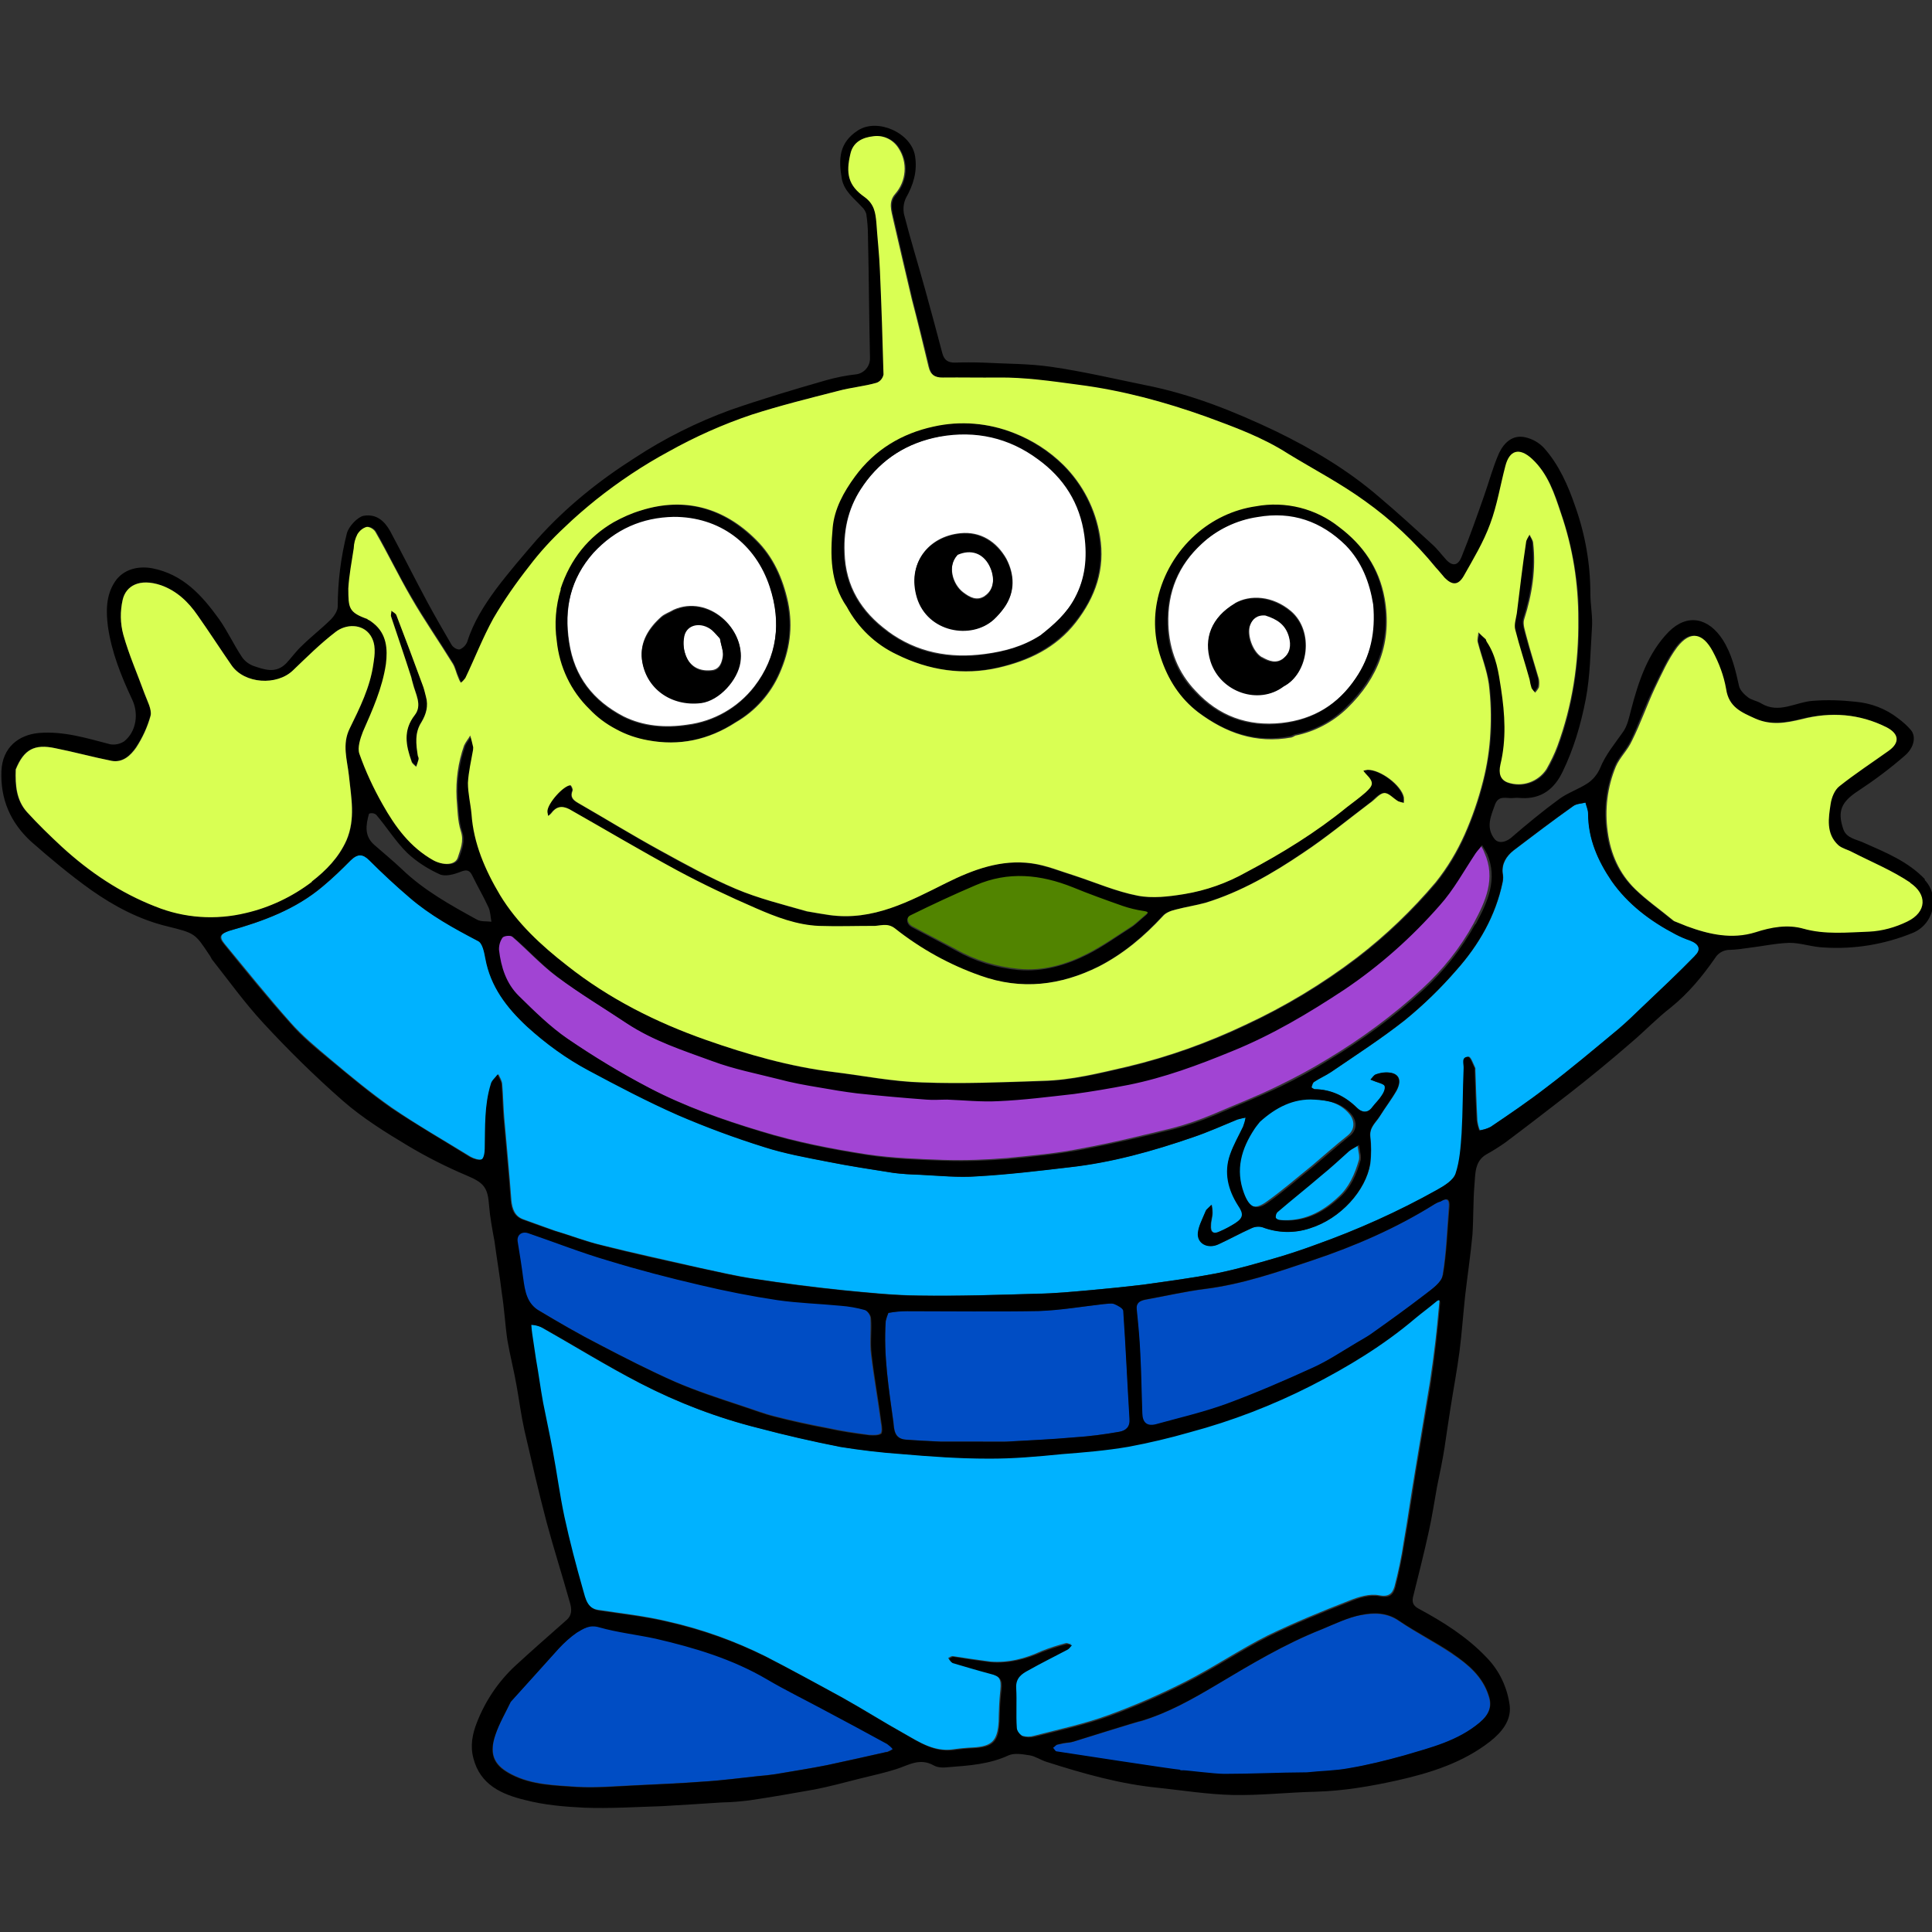
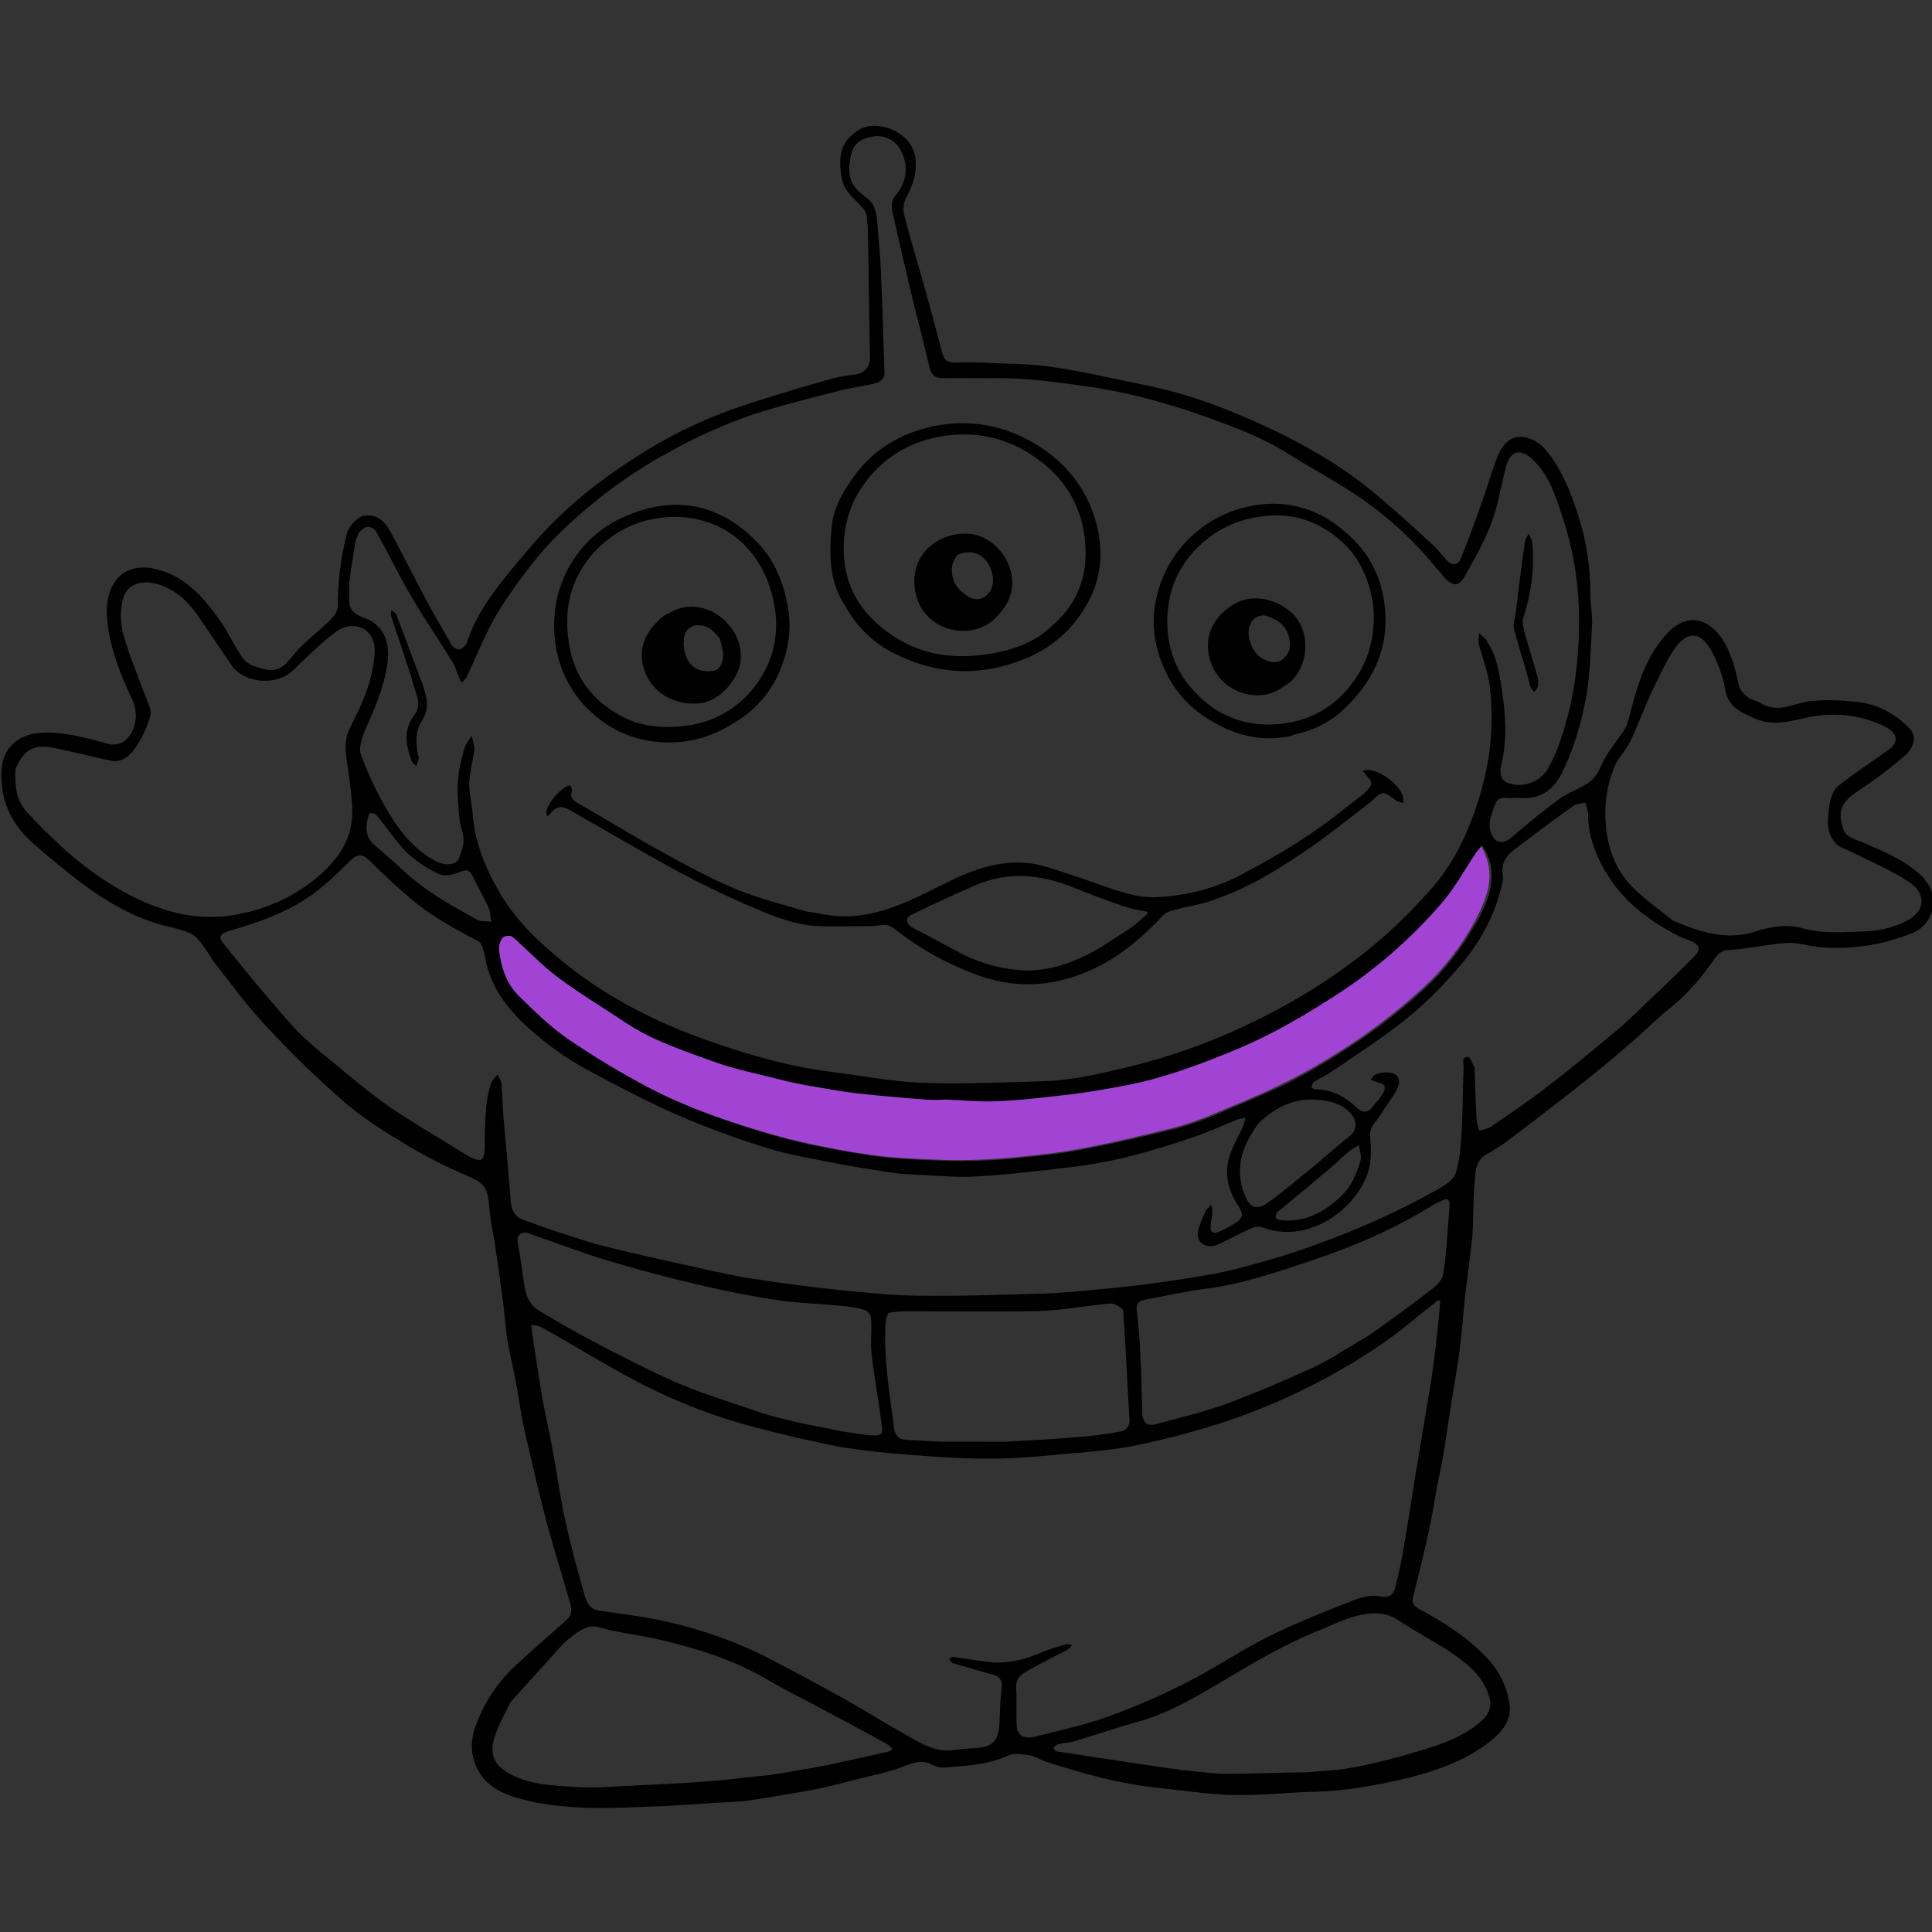
<svg xmlns="http://www.w3.org/2000/svg" width="12.436mm" height="12.436mm" version="1.1" viewBox="0 0 12.436 12.436">
  <rect x="0" y="0" width="12.436" height="12.436" fill="#333333" stroke="none" />
  <g transform="translate(-98.953 -143.14)">
    <g transform="translate(-7.7163e-5 .804)">
      <path d="m108.48 147.77c-.013.019-.029.035-.042.053-.075.112-.143.235-.23.334-.18.207-.387.39-.616.544-.229.153-.465.292-.722.396-.216.088-.435.17-.664.216-.117.023-.235.045-.353.059-.161.019-.324.039-.485.046-.113.006-.222-.006-.331-.01-.044 0-.088.004-.132 0-.147-.012-.295-.025-.443-.04-.084-.01-.165-.023-.25-.039-.085-.016-.173-.03-.258-.053-.143-.036-.286-.065-.423-.115-.189-.069-.379-.131-.549-.242-.15-.101-.305-.193-.448-.299-.104-.078-.193-.176-.288-.258-.013-.011-.056-.007-.068.004-.016.023-.024.051-.023.079.011.112.046.217.129.298.099.098.2.199.315.276.17.115.345.222.527.317.229.119.474.206.721.28.225.069.454.114.685.15.164.024.328.03.494.036.137.004.273-.001.407-.012.161-.016.326-.03.482-.062.199-.036.392-.084.586-.131.088-.023.174-.053.258-.088.143-.062.285-.116.42-.183.108-.052.214-.109.317-.172.217-.13.422-.281.609-.452.134-.122.248-.265.334-.423.076-.141.144-.288.069-.454-.006-.017-.017-.036-.029-.056" style="fill:#a144d3" />
-       <path d="m107.4 149.41c-.134-.01-.246.048-.35.143-.011.016-.023.029-.035.046-.082.127-.122.259-.067.412.036.098.08.118.163.056.101-.072.193-.153.288-.229.076-.065.151-.131.23-.194.044-.036.047-.091.01-.137-.063-.076-.151-.092-.239-.096m.046.489c-.092.079-.187.154-.279.233-.01.01-.015.023-.013.038.001.007.019.017.03.017.154.015.279-.048.386-.15.065-.059.103-.141.131-.239.001-.01.001-.019 0-.029-.004-.023-.007-.044-.012-.068-.021.016-.044.025-.063.041-.059.05-.12.107-.18.157m.74.815c-.042.036-.086.069-.129.104-.206.173-.435.311-.671.433-.249.127-.509.228-.779.3-.131.039-.264.069-.399.093-.141.025-.285.036-.426.048-.16.016-.316.03-.475.029-.184 0-.369-.013-.554-.029-.134-.009-.266-.025-.398-.046-.177-.035-.351-.075-.525-.121-.264-.066-.518-.163-.76-.288-.216-.111-.423-.24-.635-.36-.021-.01-.046-.016-.069-.017.001.02.003.04.006.059.007.053.017.108.025.161.017.093.029.188.046.28.019.104.042.206.062.31.027.143.044.285.075.424.033.158.075.314.12.471.016.056.029.121.102.132.15.023.302.039.451.075.217.049.426.124.625.223.165.085.33.176.494.265.135.075.265.158.4.233.098.056.194.119.316.102.041-.006.085-.01.127-.012.126-.007.158-.045.166-.167.001-.068.004-.137.011-.205.007-.068-.006-.092-.073-.108-.082-.021-.161-.046-.24-.069-.01-.004-.016-.017-.023-.027.01-.005.019-.012.029-.012.075.012.153.023.241.035.116.01.227-.019.332-.068.05-.02.101-.036.153-.05.01-.004.023.005.036.006-.01.01-.017.023-.029.029-.082.045-.17.086-.25.133-.044.023-.085.05-.08.115.006.085-.001.171.004.256 0 .019.023.048.04.056.025.008.052.008.076.001.161-.042.323-.076.479-.133.17-.062.335-.134.497-.216.181-.092.35-.207.531-.298.17-.082.345-.154.522-.223.059-.024.131-.046.19-.035.065.013.088-.01.102-.056.025-.095.045-.19.059-.286.027-.151.047-.304.073-.454.033-.193.063-.384.096-.577.013-.086.025-.176.035-.259.01-.084.017-.166.025-.248.004-.025-.001-.036-.029-.012m1.644-2.323c-.032-.01-.06-.023-.091-.039-.164-.085-.308-.194-.413-.344-.088-.127-.151-.269-.151-.433 0-.023-.011-.046-.017-.071-.027.007-.059.007-.08.023-.131.093-.258.19-.385.286-.044.036-.075.083-.069.144.004.02.004.04 0 .059-.045.217-.153.403-.297.566-.102.116-.214.226-.334.324-.152.119-.314.223-.473.332-.035.023-.075.041-.109.064-.01.006-.013.023-.017.035.006.006.011.008.019.012.109.001.199.046.275.121.03.029.068.036.098-.006.019-.024.042-.046.058-.071.013-.019.027-.046.021-.065-.004-.011-.036-.019-.058-.027-.01-.004-.021-.01-.033-.013.012-.012.019-.027.033-.033.019-.007.039-.011.059-.013.085-.005.115.04.076.115-.033.058-.073.109-.108.165-.024.041-.068.071-.062.131.007.058.007.116 0 .175-.028.171-.189.354-.389.416-.1.033-.207.03-.304-.007-.023-.007-.049-.004-.07.006-.073.033-.143.072-.213.103-.071.032-.138-.006-.132-.073.004-.042.024-.08.044-.127.004-.007.006-.013.01-.021.01-.012.023-.021.033-.033.004.017.006.035.006.052 0 .028-.01.053-.01.079-.004.047.017.062.059.04.035-.015.067-.032.098-.052.053-.035.056-.06.019-.114-.065-.102-.092-.212-.052-.327.022-.063.056-.121.084-.181.007-.019.012-.037.016-.058-.017.003-.035.007-.052.012-.096.039-.19.082-.288.115-.258.089-.521.161-.795.193-.196.023-.394.046-.592.058-.122.01-.246-.004-.371-.01-.056-.001-.112-.004-.167-.011-.145-.023-.288-.045-.43-.073-.137-.028-.273-.052-.403-.094-.188-.059-.374-.128-.556-.206-.196-.086-.384-.187-.576-.288-.143-.076-.275-.171-.394-.281-.133-.121-.236-.258-.269-.439-.007-.04-.019-.098-.048-.112-.154-.082-.308-.165-.441-.281-.087-.075-.175-.155-.258-.239-.042-.042-.075-.044-.121 0-.058.058-.115.114-.177.165-.176.15-.386.228-.603.288-.058.019-.071.039-.033.085.141.171.279.343.424.506.076.087.17.164.259.239.127.107.256.213.392.309.165.113.338.212.509.317.022.012.056.023.074.016s.021-.046.021-.07c.001-.138-.004-.281.039-.416.006-.023.029-.041.044-.062.01.021.023.042.025.064.006.073.007.144.013.216.015.177.033.356.046.533.006.053.021.101.076.121.069.025.137.05.205.074.101.03.2.069.302.093.212.053.423.098.635.147.115.024.229.052.346.069.188.029.377.053.566.073.166.016.328.033.494.035.253.004.508-.004.762-.012.114-.001.229-.013.343-.023.114-.01.225-.021.338-.035.158-.023.315-.042.473-.073.141-.029.279-.069.416-.109.075-.023.15-.048.223-.075.271-.097.533-.214.783-.354.046-.028.104-.062.12-.105.027-.081.033-.171.039-.259.01-.138.007-.279.013-.419.001-.028-.019-.073.029-.073.013 0 .029.046.042.073.001.004 0 .007 0 .012.004.108.007.216.013.325.003.021.007.043.016.063.026-.004.05-.011.073-.023.12-.081.242-.164.356-.252.16-.121.311-.25.468-.379.053-.045.104-.094.154-.143.114-.108.228-.216.337-.327.039-.042.024-.076-.033-.098" style="fill:#00b2ff" />
-       <path d="m104.83 148.3c.092.05.184.096.275.145.124.071.264.114.406.127.158.016.309-.029.448-.101.098-.051.189-.115.288-.179.029-.023.056-.048.082-.07.021-.017.023-.028-.01-.03-.046-.006-.092-.017-.137-.033-.108-.036-.216-.075-.321-.12-.207-.085-.416-.103-.625-.013-.143.059-.279.125-.418.193-.033.016-.029.061.012.081" style="fill:#518400" />
-       <path d="m102.42 150.77c.127.076.256.151.389.219.16.084.321.166.486.239.137.059.279.105.43.155.072.023.141.05.212.068.114.029.225.053.34.075.088.019.179.033.269.045.024.001.058.004.075-.01.01-.01.006-.044.001-.069-.019-.147-.046-.292-.063-.439-.01-.076.001-.156-.004-.233 0-.021-.023-.052-.042-.056-.05-.015-.104-.023-.155-.028-.135-.013-.271-.017-.405-.036-.167-.024-.334-.058-.498-.096-.199-.046-.394-.097-.587-.156-.176-.052-.347-.12-.52-.178-.042-.013-.073.013-.068.053.013.079.028.16.036.239.009.079.026.163.104.209m1.834 2.565c-.12-.065-.245-.125-.362-.194-.223-.131-.468-.205-.717-.262-.121-.024-.246-.04-.363-.073-.064-.019-.102.01-.144.035-.042.029-.081.064-.115.101-.102.114-.205.227-.311.345-.033.069-.073.137-.098.21-.05.144.006.207.102.258.133.069.279.07.422.081.122.007.248-.005.371-.01.148-.007.296-.013.445-.024.116-.007.233-.023.348-.035.039-.004.076-.007.115-.013.109-.019.222-.036.331-.058.129-.028.256-.056.385-.085.015-.006.029-.012.042-.021-.012-.012-.023-.023-.036-.033-.141-.073-.276-.147-.416-.22m.531-1.736c.075.006.153.01.228.013h.265c.05 0 .102.001.153 0 .145-.007.292-.013.439-.027.098-.007.194-.019.291-.036.04-.007.069-.029.065-.084-.015-.232-.024-.462-.04-.694 0-.017-.035-.035-.058-.044-.019-.007-.045-.001-.068 0-.138.015-.279.04-.418.044-.282.006-.566.001-.849.001-.04 0-.079.004-.12.012-.007.017-.013.035-.017.052-.016.219.019.435.05.651.004.046.006.108.079.112m3.439-1.531c-.011.004-.023.008-.035.016-.248.155-.514.271-.789.363-.225.076-.452.154-.691.184-.129.016-.256.046-.384.069-.035.007-.059.021-.056.064.01.096.019.19.023.285.007.129.01.256.013.384.001.059.029.085.085.071.151-.042.308-.076.454-.131.19-.069.377-.151.561-.235.097-.045.185-.104.282-.161.029-.017.059-.033.086-.052.12-.085.236-.17.354-.259.044-.035.104-.076.112-.122.024-.144.029-.292.04-.44.005-.052-.013-.061-.056-.035m-.507 2.66c-.089.017-.171.058-.253.092-.242.096-.465.23-.688.363-.151.091-.305.176-.475.228-.013 0-.433.132-.435.132-.01.003-.021.006-.033.007-.024.003-.049.007-.073.013-.01.002-.017.013-.029.022.007.007.013.023.022.023.04.006.767.118.794.118.001.004.01.006.023.004.025 0 .2.023.264.023.173 0 .346-.007.533-.01.091-.01.181-.01.271-.028.12-.021.236-.051.354-.082.171-.05.344-.092.486-.211.059-.05.082-.102.059-.171-.039-.127-.134-.205-.235-.273-.112-.075-.233-.137-.343-.212-.076-.053-.163-.053-.242-.037" style="fill:#004dc4" />
-       <path d="m103.53 146.65c.056-.004.069-.051.075-.088.006-.035-.011-.073-.019-.12-.019-.019-.035-.039-.053-.056-.068-.056-.16-.039-.177.039-.01.048-.004.098.017.143.029.061.085.089.157.082m-.321-.344c.021-.019.052-.029.081-.046.222-.098.459.12.427.334-.017.114-.135.246-.253.262-.19.023-.356-.092-.379-.281-.013-.109.045-.199.124-.269m-.242.641c.127.063.268.075.412.053.17-.022.324-.11.429-.245.15-.194.175-.417.101-.646-.092-.281-.325-.454-.619-.452-.2.005-.374.078-.517.233-.146.167-.19.36-.156.579.033.223.156.377.35.478m2.325-.776c.059-.039.071-.12.029-.2-.042-.081-.115-.108-.204-.069-.069.076-.03.196.036.246.042.032.088.058.14.023m-.158-.403c.129-.013.233.053.296.164.053.102.058.212-.011.311-.02.028-.043.053-.068.078-.145.131-.425.082-.494-.141-.067-.22.072-.392.277-.412m-.468.63c.187.138.399.178.629.147.125-.017.242-.048.356-.121.088-.069.17-.143.223-.242.068-.127.081-.259.062-.402-.029-.21-.135-.371-.298-.491-.187-.138-.401-.189-.635-.145-.207.039-.373.143-.492.314-.092.129-.129.274-.122.435.006.217.108.38.278.505m2.408.167c.044.025.093.046.141.006.048-.041.053-.085.036-.144-.023-.075-.075-.11-.151-.135-.052-.006-.086.023-.102.068-.021.063.017.171.076.206m-.173-.348c.098-.056.242-.048.36.051.151.129.114.4-.044.482-.16.121-.406.036-.47-.161-.047-.149.006-.282.154-.371m.301.77c.206-.023.363-.12.479-.291.098-.143.129-.302.114-.477-.023-.143-.073-.275-.177-.38-.158-.154-.345-.219-.567-.182-.137.021-.264.081-.363.176-.15.138-.223.311-.216.52.006.167.063.311.176.429.148.16.334.229.554.205" style="fill:#fff" />
      <path d="m101.6 146.69c.003.013.006.026.01.039.017.069.063.141.013.205-.076.099-.058.196-.021.298.004.013.019.023.03.035.006-.015.011-.03.016-.046.001-.007 0-.016-.005-.023-.011-.075-.021-.148.023-.217.03-.05.046-.104.029-.164-.007-.028-.013-.053-.023-.079-.056-.149-.112-.298-.167-.445-.005-.013-.022-.022-.033-.03 0 .013-.006.029-.001.04.043.129.086.256.129.389m1.758-.261c.017-.078.11-.093.177-.039.019.017.035.036.053.056.007.046.025.085.019.12-.006.039-.019.085-.075.088-.073.007-.129-.021-.158-.084-.02-.043-.026-.093-.016-.141m.108.431c.119-.016.236-.149.253-.262.033-.216-.206-.433-.428-.334-.029.017-.059.028-.081.046-.079.072-.137.16-.125.269.023.188.189.304.38.281m-.693-.966c.143-.155.316-.229.517-.233.294-.001.527.171.619.452.075.229.05.452-.101.646-.105.135-.259.223-.429.245-.144.021-.285.01-.412-.053-.194-.101-.317-.254-.351-.477-.035-.22.01-.413.157-.58m-.032 1.005c.05.052.108.095.171.129.065.035.134.059.206.072.201.036.39-.001.567-.117.125-.073.224-.184.282-.316.063-.143.088-.292.053-.456-.033-.156-.094-.292-.205-.4-.206-.207-.459-.279-.74-.19-.062.02-.121.046-.177.076-.161.095-.279.236-.343.43-.033.108-.042.222-.028.334.019.164.093.32.212.438m2.378-.993c.088-.039.164-.01.205.069.04.079.03.161-.029.2-.052.035-.098.007-.138-.023-.069-.05-.108-.169-.037-.246m.232.417c.025-.023.048-.049.068-.078.069-.099.065-.21.012-.311-.064-.109-.167-.177-.297-.164-.204.022-.343.193-.277.412.069.223.349.272.494.141m-.841-.864c.12-.171.285-.275.492-.314.233-.042.448.007.635.146.164.119.269.28.298.491.019.143.006.275-.062.402-.053.101-.135.173-.223.242-.114.073-.23.104-.356.121-.23.033-.442-.007-.629-.147-.17-.125-.271-.288-.279-.508-.004-.158.032-.302.124-.432m.212 1.085c.206.102.429.137.655.085.194-.045.367-.13.496-.291.13-.161.19-.344.156-.554-.027-.174-.109-.335-.235-.459-.091-.089-.199-.158-.317-.205-.164-.066-.345-.08-.52-.042-.204.044-.379.148-.505.321-.073.099-.133.207-.144.33-.016.174-.017.351.091.51.072.132.186.24.322.305m2.277-.181c.016-.045.05-.073.102-.068.076.024.129.059.151.135.017.059.007.107-.036.144-.043.037-.097.019-.141-.006-.059-.035-.098-.143-.076-.206m.219.39c.158-.082.196-.354.044-.482-.118-.098-.262-.107-.36-.05-.148.088-.201.223-.154.371.064.199.311.282.47.161m-.53-.917c.101-.093.228-.154.363-.174.222-.039.41.028.567.182.104.107.154.239.177.381.016.176-.016.334-.114.477-.115.171-.274.268-.479.291-.219.024-.406-.045-.556-.206-.113-.116-.17-.262-.176-.429-.006-.208.066-.383.217-.521m-.026 1.075c.177.133.37.205.6.161.009-.003.017-.007.025-.011.127-.025.243-.085.334-.176.2-.194.291-.428.241-.708-.035-.194-.138-.343-.291-.456-.152-.12-.348-.169-.538-.135-.145.023-.28.086-.39.184-.122.108-.206.25-.242.41-.029.125-.021.255.019.377.048.141.124.263.243.354m-1.844 1.313c.138-.068.275-.132.418-.193.21-.091.417-.07.625.013.107.044.213.082.321.12.044.015.089.026.137.033.033.005.03.013.01.03-.028.023-.053.048-.082.07-.101.064-.19.129-.288.179-.138.07-.291.115-.448.101-.143-.013-.281-.056-.406-.127-.091-.05-.183-.097-.275-.146-.042-.02-.046-.065-.012-.08m-2.319-.655c.033-.042.068-.052.115-.027.233.132.464.269.698.396.164.088.333.17.504.242.129.056.264.108.407.114.115.004.229 0 .343 0 .048.001.093-.025.145.016.166.131.351.233.55.304.265.093.52.063.763-.059.158-.08.292-.194.412-.324.019-.023.053-.035.082-.042.063-.017.131-.028.193-.045.229-.069.434-.188.626-.319.149-.098.288-.213.431-.321.03-.022.059-.064.091-.065.031-.001.062.035.093.053.012.004.024.007.036.01.001-.011.001-.024 0-.036-.017-.079-.15-.179-.233-.177-.009.001-.019.003-.028.006.006.007.012.013.017.021.056.056.046.073-.004.12-.039.035-.079.063-.118.093-.2.164-.419.298-.648.419-.124.069-.259.117-.4.141-.098.016-.205.029-.299.01-.137-.028-.268-.084-.4-.127-.094-.029-.187-.068-.282-.081-.199-.027-.379.041-.551.127-.236.117-.469.245-.75.206-.046-.007-.092-.016-.145-.024-.156-.046-.314-.085-.459-.146-.167-.07-.33-.16-.488-.247-.178-.098-.35-.205-.527-.306-.033-.019-.05-.039-.035-.079.004-.007-.01-.033-.013-.033-.047 0-.152.12-.152.171 0 .01.004.019.004.029.01-.008.017-.014.023-.02m6.308-.812c.007.01.015.02.023.029.01-.01.019-.021.024-.035.003-.017.003-.036 0-.053-.024-.091-.055-.181-.079-.271-.01-.039-.024-.08-.016-.112.052-.161.076-.325.058-.494-.001-.017-.016-.035-.023-.052-.007.017-.021.033-.023.052-.023.153-.041.302-.059.454-.006.036-.019.075-.011.108.027.107.062.21.092.32.004.017.008.036.015.055m2.417 1.504c-.076.039-.16.06-.246.065-.141.006-.282.019-.422-.019-.104-.029-.207-.01-.31.023-.152.048-.298.016-.442-.039-.028-.01-.056-.023-.082-.033-.089-.073-.176-.133-.25-.206-.102-.099-.158-.224-.177-.368-.02-.143-.003-.286.052-.419.024-.059.076-.107.104-.167.053-.112.093-.228.147-.338.045-.091.085-.184.144-.264.086-.112.165-.088.228.025.042.076.072.158.088.244.017.117.098.15.187.19.104.046.199.029.302.004.187-.046.371-.035.546.053.079.042.085.101.011.151-.105.075-.216.147-.316.227-.03.023-.05.073-.056.113-.013.092-.033.193.05.268.025.021.061.029.089.044.125.064.256.117.373.196.108.072.108.186-.019.249m-1.362.225c-.109.112-.223.219-.337.327-.05.048-.101.098-.154.143-.155.129-.308.258-.468.379-.114.088-.236.171-.356.252-.023.012-.047.019-.073.023-.007-.021-.013-.042-.016-.064-.006-.109-.01-.217-.013-.325 0-.004.001-.007 0-.012-.013-.027-.029-.073-.042-.073-.047 0-.027.046-.029.073-.006.141-.005.281-.013.419-.006.087-.012.178-.039.259-.016.045-.073.079-.12.105-.25.14-.513.258-.783.354-.073.027-.148.052-.223.075-.137.04-.275.081-.416.109-.158.03-.315.051-.473.073-.114.013-.225.025-.338.035-.114.01-.229.021-.343.023-.254.007-.508.016-.762.012-.165-.001-.328-.019-.494-.035-.188-.019-.377-.044-.566-.073-.117-.017-.23-.044-.346-.069-.212-.047-.423-.092-.635-.147-.102-.024-.202-.064-.302-.093-.068-.023-.135-.048-.205-.073-.056-.022-.071-.068-.076-.121-.013-.177-.03-.356-.046-.533-.006-.072-.007-.143-.013-.216-.001-.021-.016-.042-.025-.064-.016.022-.039.039-.044.062-.042.135-.036.276-.039.416 0 .025-.006.064-.022.07-.015.007-.051-.004-.073-.016-.171-.107-.344-.206-.509-.317-.137-.096-.265-.204-.392-.309-.091-.075-.183-.15-.259-.239-.147-.164-.285-.334-.424-.506-.039-.046-.025-.065.033-.085.218-.062.429-.138.605-.288.062-.052.12-.108.177-.166.046-.044.079-.042.121 0 .082.082.17.164.258.239.133.115.286.199.441.28.029.013.04.07.048.113.033.181.137.316.269.439.12.109.252.205.394.281.19.102.379.201.576.288.181.078.367.147.556.206.131.042.268.067.403.093.143.029.285.05.43.073.056.007.111.01.167.012.125.006.248.019.371.01.199-.011.396-.035.592-.058.274-.03.537-.104.795-.193.098-.033.193-.076.288-.115.017-.004.035-.009.052-.012-.003.02-.009.039-.016.058-.028.059-.062.117-.084.181-.04.115-.013.225.052.327.036.053.035.079-.019.114-.032.02-.063.037-.098.052-.042.021-.064.007-.059-.04 0-.025.01-.052.01-.079 0-.017-.001-.035-.006-.052-.01.012-.023.022-.033.033-.004.007-.006.013-.01.022-.019.046-.04.085-.044.127-.006.067.063.105.132.073.069-.032.141-.072.213-.104.021-.01.048-.013.071-.006.098.037.204.04.304.007.2-.062.361-.245.389-.416.007-.058.007-.117 0-.176-.006-.059.036-.091.062-.131.035-.057.075-.108.108-.166.039-.075.007-.119-.076-.115-.02.001-.04.006-.059.013-.013.006-.021.021-.033.033.012.005.023.01.033.013.021.007.053.016.058.028.006.019-.007.046-.021.065-.016.025-.039.046-.058.071-.03.042-.068.035-.098.006-.076-.075-.165-.12-.275-.121-.007-.003-.013-.006-.019-.012.004-.012.007-.029.017-.035.034-.023.075-.04.109-.063.16-.109.321-.213.473-.333.121-.098.233-.206.334-.324.144-.161.252-.349.297-.566.004-.02.004-.04 0-.059-.006-.062.024-.108.069-.144.127-.097.254-.193.385-.286.021-.016.053-.016.08-.023.006.025.017.048.017.071 0 .164.064.305.151.434.105.15.25.259.413.344.029.015.059.028.091.039.06.023.075.058.032.098m-1.622 2.056c-.007.046-.068.088-.112.122-.118.091-.235.175-.354.259-.028.019-.058.035-.086.052-.098.058-.187.118-.282.161-.184.084-.371.165-.561.235-.147.053-.302.089-.454.131-.056.013-.083-.012-.085-.07-.005-.13-.006-.256-.013-.385-.004-.093-.013-.188-.023-.285-.005-.042.021-.056.056-.063.129-.023.256-.053.384-.069.239-.03.465-.108.691-.184.275-.092.54-.207.789-.363.012-.006.021-.012.035-.015.045-.027.062-.017.058.035-.013.147-.017.295-.042.439m-3.587.295c.004-.017.01-.036.017-.052.039-.007.079-.011.12-.011.285 0 .567.004.849-.001.138-.005.279-.029.418-.045.023-.001.047-.007.067 0 .023.01.058.028.058.045.016.232.026.462.04.694.004.053-.024.075-.065.083-.096.017-.193.03-.291.036-.147.013-.292.019-.439.028-.05.001-.102 0-.152 0h-.265c-.075-.004-.153-.007-.228-.013-.075-.006-.075-.065-.08-.112-.029-.216-.064-.432-.049-.651m3.543.14c-.01.085-.021.173-.034.259-.033.193-.064.384-.097.577-.024.15-.046.302-.073.453-.015.097-.035.192-.059.286-.013.046-.036.069-.102.056-.059-.012-.131.01-.19.035-.177.069-.354.141-.522.223-.181.091-.35.206-.531.298-.161.082-.327.154-.496.216-.156.056-.317.091-.479.132-.026.007-.052.006-.076-.001-.017-.007-.04-.036-.04-.056-.006-.085.001-.171-.004-.256-.004-.065.036-.092.08-.115.081-.046.167-.088.25-.132.012-.006.019-.019.029-.029-.013-.001-.027-.01-.036-.006-.052.013-.102.03-.153.049-.105.047-.216.076-.332.067-.088-.011-.165-.023-.241-.035-.01 0-.019.007-.029.012.007.01.013.023.023.028.079.023.158.047.241.069.067.016.082.039.073.108-.009.069-.01.137-.012.204-.007.122-.04.16-.165.167-.042.001-.086.006-.127.012-.122.017-.219-.046-.317-.102-.135-.075-.265-.158-.4-.233-.165-.091-.329-.18-.494-.265-.199-.099-.409-.174-.625-.223-.148-.036-.3-.052-.451-.075-.074-.012-.086-.076-.102-.133-.045-.158-.086-.314-.12-.471-.03-.141-.048-.282-.075-.425-.019-.104-.042-.206-.062-.309-.017-.092-.029-.187-.046-.281-.007-.053-.017-.108-.024-.161-.003-.02-.005-.04-.006-.059.025.001.048.007.069.017.212.119.419.248.635.36.242.125.496.222.76.288.173.046.349.086.526.121.132.021.265.037.397.046.184.016.369.029.554.029.158.001.315-.013.475-.029.143-.011.286-.023.426-.047.134-.025.266-.056.398-.094.269-.072.531-.173.779-.299.236-.121.465-.259.671-.434.042-.035.086-.067.129-.103.028-.025.033-.013.03.015-.007.079-.015.163-.025.245m.105 2c.101.069.196.147.235.273.023.069 0 .121-.059.171-.143.12-.315.161-.486.212-.118.033-.235.062-.354.082-.091.017-.181.017-.271.027-.187.001-.36.01-.533.01-.063 0-.239-.023-.264-.023-.013.001-.021 0-.023-.004-.027 0-.754-.112-.794-.118-.007 0-.013-.015-.022-.023.012-.007.019-.019.029-.021.024-.006.049-.012.073-.013.012-.001.021-.004.033-.007.001 0 .422-.133.435-.133.17-.051.322-.137.475-.227.223-.133.446-.268.688-.363.084-.035.166-.075.254-.092.079-.016.165-.016.242.039.111.075.232.135.343.21m-3.642.634c-.129.029-.256.058-.384.085-.109.022-.222.039-.331.058-.039.006-.076.01-.115.013-.115.012-.23.028-.349.035-.148.012-.296.017-.445.025-.122.006-.247.017-.371.01-.143-.01-.288-.011-.422-.08-.096-.05-.153-.114-.102-.258.025-.073.065-.141.098-.21.108-.119.21-.233.311-.345.035-.037.073-.072.115-.101.042-.024.08-.053.144-.034.116.033.242.047.363.073.25.058.494.131.717.262.117.069.242.13.361.194.138.073.275.147.412.222.013.01.026.02.036.033-.008.007-.023.014-.037.02m-2.341-3.049c-.01-.079-.023-.16-.036-.239-.006-.04.025-.067.068-.053.173.059.344.127.52.178.193.059.389.11.587.156.164.039.331.072.498.097.132.019.269.023.405.036.053.004.105.013.155.027.019.004.042.035.042.056.006.076-.006.156.004.233.017.147.044.292.063.439.005.024.007.059-.001.069-.017.013-.05.011-.075.01-.091-.011-.181-.024-.269-.044-.115-.021-.228-.046-.34-.075-.071-.017-.141-.045-.212-.068-.151-.05-.294-.097-.43-.156-.165-.073-.327-.156-.486-.239-.133-.068-.262-.143-.389-.219-.08-.046-.093-.127-.104-.209m-2.371-2.395c-.227-.088-.423-.222-.6-.383-.078-.073-.154-.147-.225-.224-.071-.078-.076-.176-.073-.275.053-.129.121-.164.253-.137.121.024.245.058.366.082.071.012.121-.036.155-.086.043-.063.075-.132.095-.206.01-.04-.022-.093-.039-.141-.046-.127-.099-.25-.135-.379-.02-.073-.022-.151-.004-.225.022-.091.108-.141.246-.093.102.036.177.108.236.194.075.108.147.217.219.322.084.119.291.132.394.033.088-.085.177-.173.275-.248.067-.052.173-.056.224.021.039.058.029.122.019.187-.021.149-.086.281-.152.413-.05.102-.016.201-.005.304.016.138.045.276-.015.416-.05.112-.131.194-.223.265-.127.098-.275.167-.43.201-.19.048-.394.032-.58-.043m2.165.101c-.03-.004-.065.001-.092-.013-.171-.094-.343-.189-.485-.326-.056-.053-.116-.102-.175-.154-.068-.058-.056-.13-.036-.202.015-.007.034-.004.047.007.068.08.124.171.199.245.062.058.133.103.21.138.036.016.093 0 .135-.017.042-.017.059-.007.076.029.033.068.071.132.102.2.013.028.013.062.019.092m-.917-2.145c.005-.086.022-.173.035-.259.003-.032.012-.062.025-.091.013-.023.033-.039.058-.046.017-.004.048.013.058.033.079.138.145.281.228.419.085.147.181.285.269.428.016.028.021.059.035.088.004.012.01.023.017.035.011-.008.02-.019.029-.03.062-.127.113-.259.182-.384.069-.117.147-.229.23-.334.069-.091.146-.174.229-.252.065-.062.133-.12.202-.176.147-.118.304-.222.469-.311.17-.095.347-.174.531-.238.183-.059.371-.106.56-.154.081-.021.165-.029.246-.052.023-.009.04-.029.044-.053-.006-.223-.013-.445-.023-.668-.004-.104-.016-.207-.023-.311-.006-.063-.013-.118-.075-.163-.108-.075-.122-.154-.092-.279.017-.075.081-.103.149-.112.065-.007.128.023.161.078.06.092.052.213-.021.297-.046.052-.025.109-.013.164.039.171.079.343.119.514.036.144.074.288.108.435.011.052.042.071.092.069.062-.001.121 0 .18 0 .059 0 .116.001.176 0 .171-.001.343.023.514.046.282.036.556.109.825.206.181.065.363.133.528.239.164.101.334.19.491.302.17.122.324.266.456.429.025.027.04.047.058.068.05.05.089.05.122-.01.064-.112.125-.219.171-.337.046-.118.065-.248.098-.373.028-.101.089-.124.173-.044.102.096.143.223.184.348.075.22.114.452.113.685.001.282-.039.553-.134.813-.019.052-.043.102-.071.15-.055.082-.157.116-.25.085-.046-.017-.059-.056-.046-.115.039-.161.029-.325.004-.488-.016-.104-.03-.21-.092-.302-.003-.005-.005-.01-.006-.016-.017-.016-.033-.029-.047-.045 0 .021-.01.045-.005.064.023.088.058.177.071.268.013.105.016.21.01.315-.006.105-.023.209-.048.31-.029.116-.069.232-.118.343-.049.111-.111.214-.187.309-.151.178-.321.341-.505.482-.223.17-.465.315-.72.434-.242.115-.495.204-.756.268-.183.042-.361.087-.548.092-.258.007-.515.019-.773.01-.193-.006-.383-.044-.573-.068-.282-.034-.554-.112-.819-.206-.321-.114-.626-.266-.894-.479-.165-.131-.321-.273-.43-.453-.096-.161-.171-.333-.184-.523-.006-.065-.023-.132-.023-.2.005-.071.022-.143.033-.212 0-.006.001-.013.001-.017-.006-.027-.011-.052-.019-.076-.011.021-.03.042-.04.065-.037.108-.055.223-.048.338.006.072.006.147.028.212.021.065 0 .116-.019.17-.019.053-.096.052-.157.019-.15-.082-.246-.216-.327-.36-.059-.104-.109-.213-.15-.327-.013-.039.006-.097.023-.141.062-.141.125-.281.148-.435.012-.096.006-.194-.08-.263-.012-.01-.025-.019-.039-.025-.132-.047-.131-.078-.125-.199m6.498 3.579c.005.023.007.044.012.067.001.01.001.019 0 .029-.028.098-.065.179-.131.239-.108.102-.233.166-.386.15-.012 0-.029-.01-.03-.017-.001-.013.003-.028.013-.036.092-.079.187-.154.279-.233.062-.05.121-.105.18-.158.02-.016.043-.025.063-.04m-.059-.058c-.079.064-.154.13-.23.194-.096.076-.188.158-.288.229-.082.062-.127.042-.163-.056-.056-.151-.016-.285.068-.412.011-.017.023-.03.035-.046.103-.093.216-.151.35-.143.089.005.177.019.241.097.036.046.033.101-.012.137m.807-1.363c-.088.158-.2.301-.334.423-.187.171-.392.322-.609.452-.102.064-.208.121-.316.173-.137.065-.279.121-.421.183-.084.035-.17.065-.258.088-.194.048-.389.093-.586.131-.158.03-.321.046-.482.062-.135.01-.271.016-.407.011-.165-.006-.331-.011-.494-.036-.23-.036-.459-.08-.685-.15-.248-.075-.492-.161-.721-.281-.182-.095-.357-.201-.527-.317-.115-.079-.216-.179-.315-.276-.083-.081-.116-.187-.129-.298-.001-.029.007-.056.023-.079.011-.012.053-.016.067-.004.097.082.184.18.288.258.143.108.298.2.448.3.17.112.36.173.549.242.137.051.281.079.423.115.085.023.173.039.258.053.085.015.167.029.25.039.149.016.297.029.445.04.045.004.088 0 .133 0 .109.004.219.016.331.01.161-.007.324-.028.485-.046.117-.016.235-.036.353-.059.229-.046.448-.127.664-.216.258-.104.494-.245.723-.396.229-.154.435-.337.616-.544.089-.099.156-.223.23-.334.013-.019.029-.034.042-.053.011.019.023.039.033.058.069.163.002.311-.075.452m2.892-.291c-.109-.114-.25-.171-.39-.233-.047-.023-.112-.028-.134-.086-.042-.12-.012-.179.093-.248.105-.069.207-.145.302-.228.062-.053.073-.125.039-.165-.024-.028-.052-.053-.082-.075-.079-.062-.174-.098-.274-.107-.091-.01-.183-.013-.273-.006-.112.007-.219.086-.334.017-.027-.017-.062-.021-.085-.039-.023-.017-.052-.046-.058-.073-.023-.104-.047-.207-.105-.298-.091-.141-.227-.172-.348-.051-.134.137-.194.318-.242.502-.013.05-.024.105-.053.144-.053.076-.112.145-.148.235-.017.037-.043.069-.076.092-.058.039-.129.062-.184.102-.108.079-.212.165-.314.253-.039.03-.084.036-.108 0-.052-.073-.019-.143.007-.216.023-.062.072-.039.114-.042.017-.002.036-.002.055 0 .129.007.212-.058.265-.167.073-.15.118-.304.15-.468.029-.151.03-.305.04-.459.006-.073-.01-.148-.01-.222 0-.19-.033-.38-.097-.56-.046-.135-.105-.269-.201-.377-.033-.035-.073-.058-.12-.069-.083-.019-.138.035-.17.102-.039.088-.064.184-.097.277-.046.131-.092.262-.144.39-.023.058-.058.063-.099.019-.03-.033-.058-.071-.091-.1-.113-.104-.225-.206-.341-.304-.2-.173-.428-.308-.664-.423-.271-.129-.548-.24-.846-.298-.2-.041-.4-.088-.602-.117-.145-.021-.292-.019-.439-.027-.059-.002-.12-.002-.179 0-.046.001-.069-.017-.081-.059-.035-.134-.072-.269-.109-.404-.045-.164-.096-.327-.138-.492-.007-.035-.003-.072.012-.104.048-.085.075-.171.059-.271-.024-.148-.24-.246-.367-.165-.122.079-.127.183-.104.314.016.079.079.124.127.177.015.013.024.029.03.046.007.047.011.096.011.144.006.262.007.522.013.785.001.051-.035.095-.085.104-.066.007-.132.02-.199.039-.206.059-.41.12-.612.19-.217.079-.426.183-.619.31-.233.148-.446.32-.629.525-.091.105-.181.21-.264.32-.076.104-.145.212-.184.337-.009.023-.026.04-.048.05-.016.004-.044-.013-.053-.029-.053-.091-.105-.181-.156-.275-.082-.153-.158-.305-.24-.458-.035-.062-.086-.112-.17-.098-.036.006-.095.065-.108.112-.039.154-.059.312-.059.471 0 .029-.024.064-.046.086-.059.058-.125.109-.184.167-.039.036-.068.078-.102.114-.068.069-.143.039-.212.016-.032-.013-.058-.033-.076-.062-.05-.076-.091-.164-.144-.239-.109-.151-.23-.288-.43-.327-.093-.017-.187.007-.24.086-.059.088-.058.193-.045.291.023.161.084.315.154.464.046.093.029.21-.05.273-.026.017-.058.024-.089.019-.15-.039-.3-.086-.459-.073-.132.012-.235.093-.242.245-.007.183.059.332.19.453.124.109.252.216.385.311.15.106.314.193.494.236.177.044.177.044.269.183.006.007.011.019.017.029.108.137.21.279.327.406.163.177.335.346.515.504.128.112.276.204.423.292.121.072.246.135.376.19.109.046.135.076.143.193.006.076.021.154.035.23.015.113.034.223.047.333.016.099.021.201.036.304.017.098.042.194.059.292.017.094.029.19.05.285.046.199.091.396.143.593.046.171.101.343.149.514.013.042.019.086-.025.121-.109.096-.219.193-.327.292-.108.101-.192.226-.245.363-.03.075-.044.152-.023.23.044.173.184.233.331.269.126.033.258.044.386.05.165.006.333-.005.498-.01.129-.007.258-.016.385-.024.059-.001.116-.006.175-.013.141-.021.281-.045.419-.07.099-.019.196-.046.3-.072.079-.019.154-.036.227-.059.079-.025.151-.075.241-.025.027.016.065.016.096.012.133-.01.264-.019.387-.076.039-.017.092-.007.137 0 .036.006.069.03.108.042.235.075.473.143.721.167.158.017.315.042.475.046.178.004.357-.017.537-.021.18-.005.352-.035.525-.073.213-.048.422-.114.596-.25.075-.059.137-.134.127-.23-.015-.117-.066-.226-.149-.311-.125-.132-.279-.229-.439-.315-.03-.017-.042-.036-.035-.072.035-.142.071-.282.102-.424.021-.094.036-.193.053-.288.017-.084.035-.166.048-.25.013-.085.025-.173.039-.259.019-.121.042-.242.058-.365.015-.118.023-.236.036-.356.015-.131.035-.262.047-.393.007-.108.004-.216.013-.322.006-.07.001-.15.076-.194.042-.023.081-.048.12-.075.138-.103.276-.21.413-.316.137-.107.271-.217.402-.331.086-.073.165-.156.253-.224.114-.092.204-.202.286-.32.02-.033.058-.052.096-.051.036-.001.075-.006.114-.012.087-.01.177-.03.265-.033.075-.001.15.028.228.03.193.012.385-.02.563-.092.145-.056.18-.241.082-.343" />
-       <path d="m100.96 148.01c.092-.071.173-.154.223-.265.059-.138.03-.276.016-.416-.011-.102-.046-.201.005-.304.065-.133.131-.265.152-.413.01-.064.019-.13-.019-.187-.052-.076-.158-.073-.224-.021-.098.075-.187.164-.275.248-.104.099-.311.086-.394-.033-.073-.105-.144-.216-.219-.322-.059-.086-.134-.158-.236-.194-.138-.046-.225.004-.246.093-.017.075-.016.153.004.226.036.129.091.252.137.379.017.046.047.101.039.141-.02.073-.052.143-.093.206-.035.05-.085.098-.156.086-.121-.024-.245-.058-.366-.082-.132-.028-.2.007-.253.137-.004.101.004.199.073.275.069.076.147.152.225.224.177.162.373.294.6.383.184.075.388.089.583.042.151-.035.298-.104.425-.201m.511-1.745c.011.01.029.017.033.03.056.145.113.297.167.445.01.024.016.052.023.079.017.059.001.114-.029.164-.045.069-.035.143-.023.218.004.007.006.016.004.023-.004.016-.01.032-.015.046-.012-.012-.028-.022-.03-.035-.036-.102-.056-.199.021-.298.05-.064.004-.135-.013-.205-.004-.013-.007-.026-.01-.039-.042-.132-.086-.259-.129-.388-.005-.012.003-.026.001-.041m1.154 1.126c.005 0 .017.025.013.033-.016.04.001.059.035.079.177.102.348.207.527.305.16.088.321.177.488.248.145.062.304.101.459.145.053.01.099.017.145.024.28.039.514-.088.75-.206.173-.086.354-.154.551-.127.096.013.188.052.282.081.133.044.264.101.4.127.096.019.201.006.3-.01.141-.023.276-.071.4-.141.229-.121.448-.256.648-.419.039-.03.079-.059.118-.093.05-.046.059-.064.004-.12-.006-.007-.012-.013-.017-.021.009-.003.017-.004.028-.006.082-.001.216.098.233.177.001.011.001.024 0 .036-.013-.003-.025-.006-.036-.01-.033-.019-.064-.058-.093-.053-.03.004-.059.045-.091.065-.143.108-.282.223-.43.321-.194.131-.399.25-.626.32-.062.017-.129.027-.193.044-.029.007-.063.019-.082.042-.12.13-.253.242-.412.324-.245.122-.498.154-.763.059-.199-.07-.385-.173-.55-.304-.052-.04-.098-.013-.145-.016-.114 0-.228.004-.343 0-.144-.006-.279-.058-.407-.114-.171-.074-.34-.154-.504-.242-.235-.127-.465-.264-.698-.396-.048-.024-.084-.016-.115.027-.006.007-.013.013-.021.017 0-.01-.004-.019-.004-.029-.001-.049.104-.169.151-.169m-.067-1.262c.063-.194.181-.337.343-.431.056-.031.115-.058.177-.076.28-.088.534-.017.74.19.109.108.171.245.205.4.034.164.01.314-.053.457-.058.134-.157.245-.282.317-.177.115-.366.154-.567.116-.072-.013-.141-.036-.206-.072-.063-.033-.121-.076-.171-.129-.12-.117-.193-.272-.21-.439-.016-.109-.007-.223.026-.332m1.75-.396c.011-.121.07-.229.144-.33.127-.173.302-.277.505-.321.173-.039.354-.024.52.042.118.046.226.115.317.205.125.125.207.285.235.459.035.21-.028.39-.156.555-.128.164-.302.246-.497.291-.227.052-.45.017-.655-.085-.138-.065-.25-.173-.322-.307-.108-.156-.107-.333-.091-.508m2.092.455c.036-.158.121-.302.242-.41.109-.098.245-.163.39-.184.19-.035.387.014.538.135.151.114.256.262.291.457.05.28-.041.514-.241.708-.092.089-.209.151-.334.176-.008.005-.015.009-.024.012-.23.042-.423-.029-.6-.161-.119-.091-.196-.213-.242-.353-.042-.124-.048-.255-.02-.379m2.312.092c.019-.152.036-.302.059-.453.001-.019.015-.035.023-.052.007.017.021.035.023.052.019.17-.006.332-.058.494-.01.03.006.073.016.113.024.091.053.181.079.271.003.017.003.036 0 .053-.006.013-.015.024-.024.035-.009-.009-.016-.019-.023-.029-.006-.019-.01-.037-.013-.056-.03-.109-.065-.213-.092-.32-.009-.032.004-.07.01-.107m-7.399.04c.015.006.027.015.039.025.086.069.092.167.08.263-.023.154-.086.294-.148.435-.017.044-.036.102-.023.141.04.114.091.223.15.327.081.144.177.276.327.36.062.033.141.033.157-.019.016-.052.041-.104.019-.17-.021-.066-.021-.141-.027-.212-.006-.115.01-.23.048-.338.01-.023.029-.045.04-.065.007.025.013.05.019.076 0 .005-.001.012-.001.017-.012.069-.029.141-.033.212 0 .068.017.135.023.2.013.19.088.362.184.523.11.181.265.324.431.453.269.213.573.366.895.479.265.093.537.171.819.206.19.023.381.062.573.067.258.01.515-.001.773-.01.187-.004.366-.05.549-.092.26-.062.514-.153.756-.268.255-.118.497-.264.72-.434.186-.143.354-.304.506-.484.076-.095.138-.199.187-.309.049-.111.088-.225.118-.343.026-.102.042-.206.047-.31.006-.105.003-.21-.01-.315-.013-.091-.048-.178-.071-.268-.006-.019.004-.042.004-.064.016.016.03.029.048.045.001.006.003.01.006.016.062.092.076.199.092.302.025.164.035.327-.004.488-.013.059 0 .098.046.115.093.033.196-.003.25-.085.027-.048.052-.098.071-.15.096-.262.137-.531.134-.813.001-.233-.036-.465-.112-.685-.042-.125-.082-.252-.184-.348-.085-.079-.147-.056-.173.044-.033.125-.053.253-.098.373-.044.12-.108.225-.171.337-.035.059-.073.059-.122.01-.017-.019-.033-.04-.058-.067-.133-.163-.286-.307-.458-.429-.156-.113-.327-.202-.491-.302-.166-.107-.349-.173-.528-.239-.269-.096-.543-.17-.825-.206-.171-.023-.343-.048-.514-.046-.058.001-.115 0-.176 0-.06 0-.12-.001-.18 0-.05.001-.08-.017-.092-.069-.035-.145-.07-.291-.108-.435-.04-.171-.081-.343-.12-.514-.011-.053-.033-.112.013-.164.072-.082.082-.203.021-.295-.035-.055-.098-.085-.161-.076-.068.007-.131.036-.148.113-.03.125-.016.204.092.279.062.046.069.1.075.163.007.104.019.207.023.311.01.223.017.445.023.668-.005.024-.022.045-.045.053-.08.023-.165.03-.246.052-.188.048-.377.095-.56.154-.184.062-.361.141-.531.236-.165.089-.322.194-.469.311-.069.056-.137.114-.201.176-.084.078-.16.161-.229.252-.084.107-.161.217-.23.335-.069.125-.12.258-.181.385-.009.011-.017.021-.029.03-.007-.011-.013-.023-.017-.035-.013-.029-.019-.062-.035-.088-.088-.143-.184-.28-.269-.428-.08-.138-.148-.28-.228-.419-.01-.019-.04-.036-.058-.033-.024.007-.044.024-.058.046-.015.029-.023.059-.024.091-.013.086-.03.173-.035.259.001.124 0 .154.125.197m9.929 1.696c-.118-.079-.248-.132-.373-.196-.029-.016-.064-.023-.089-.044-.082-.075-.064-.176-.05-.268.006-.039.025-.088.056-.112.102-.081.212-.153.317-.228.073-.052.068-.109-.012-.151-.175-.088-.36-.101-.545-.053-.104.025-.199.042-.302-.004-.088-.04-.17-.073-.187-.19-.015-.086-.046-.168-.087-.244-.062-.114-.141-.137-.228-.025-.059.079-.1.173-.144.264-.052.112-.092.228-.147.338-.028.062-.079.108-.104.167-.055.133-.072.278-.052.419.019.144.075.269.177.369.075.073.161.132.25.206.027.01.056.023.082.033.144.053.291.086.442.039.102-.033.206-.052.309-.023.138.039.281.024.422.019.086-.004.17-.028.246-.065.128-.062.128-.176.019-.249" style="fill:#d9ff53" />
    </g>
  </g>
</svg>